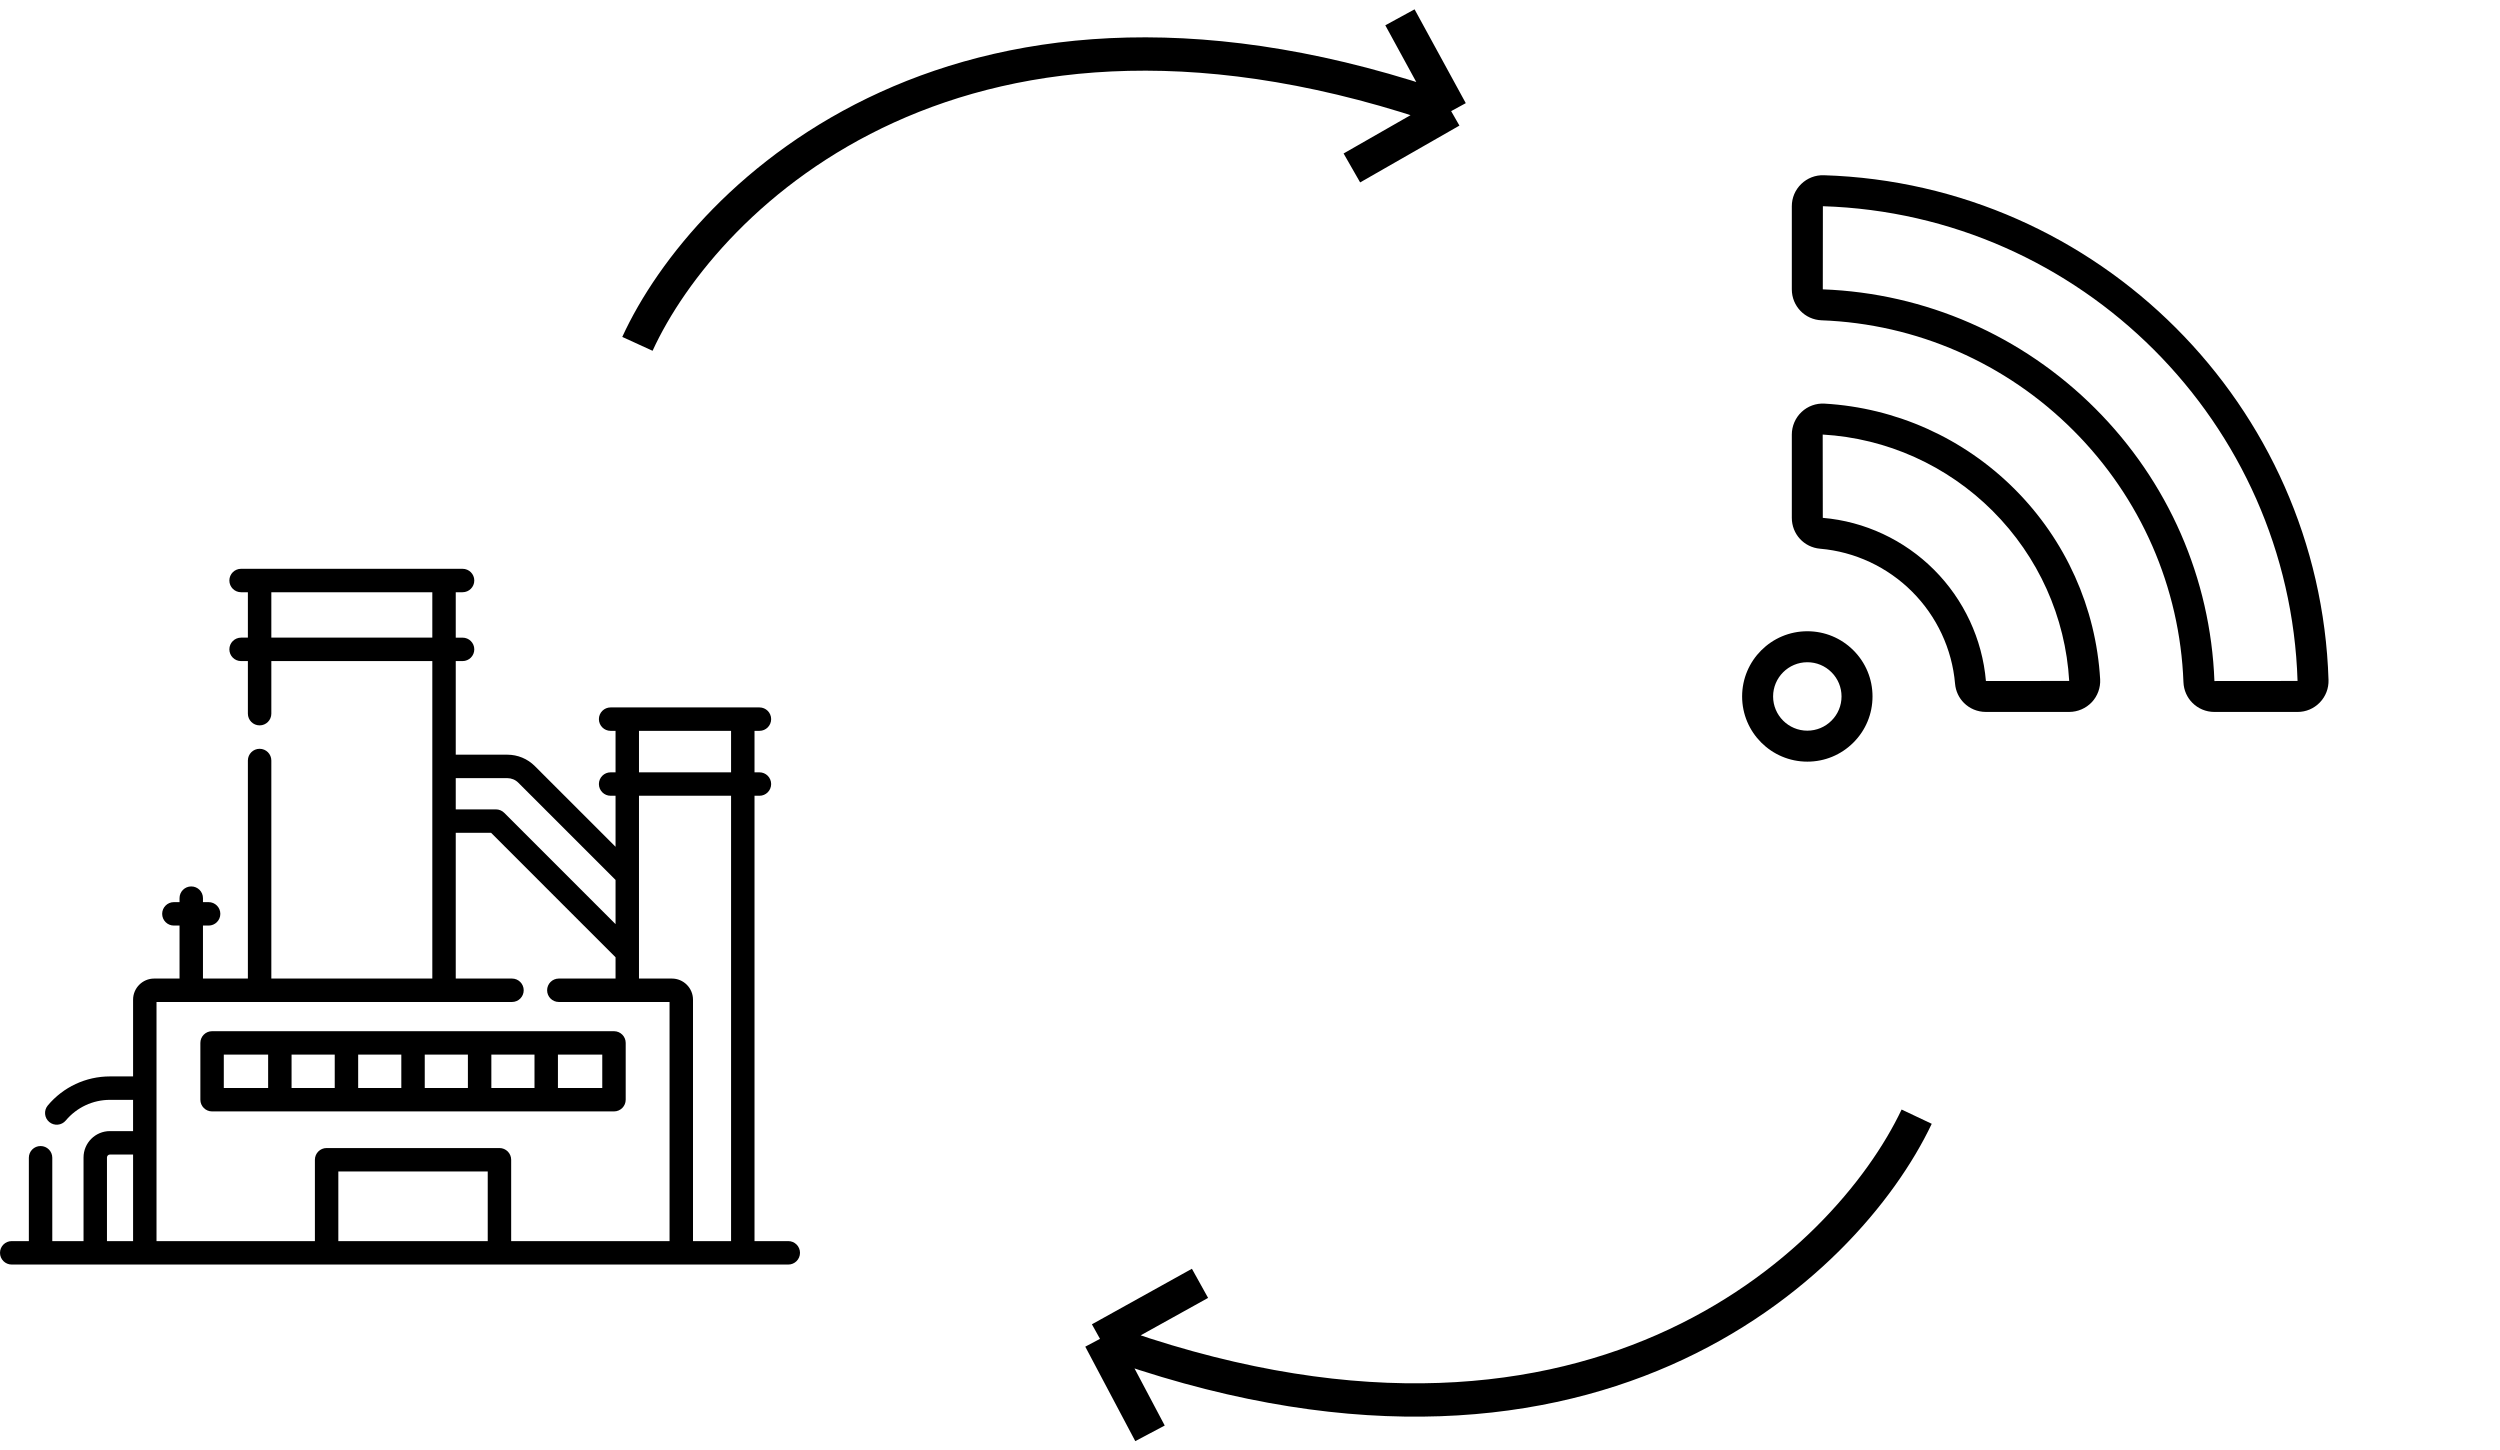
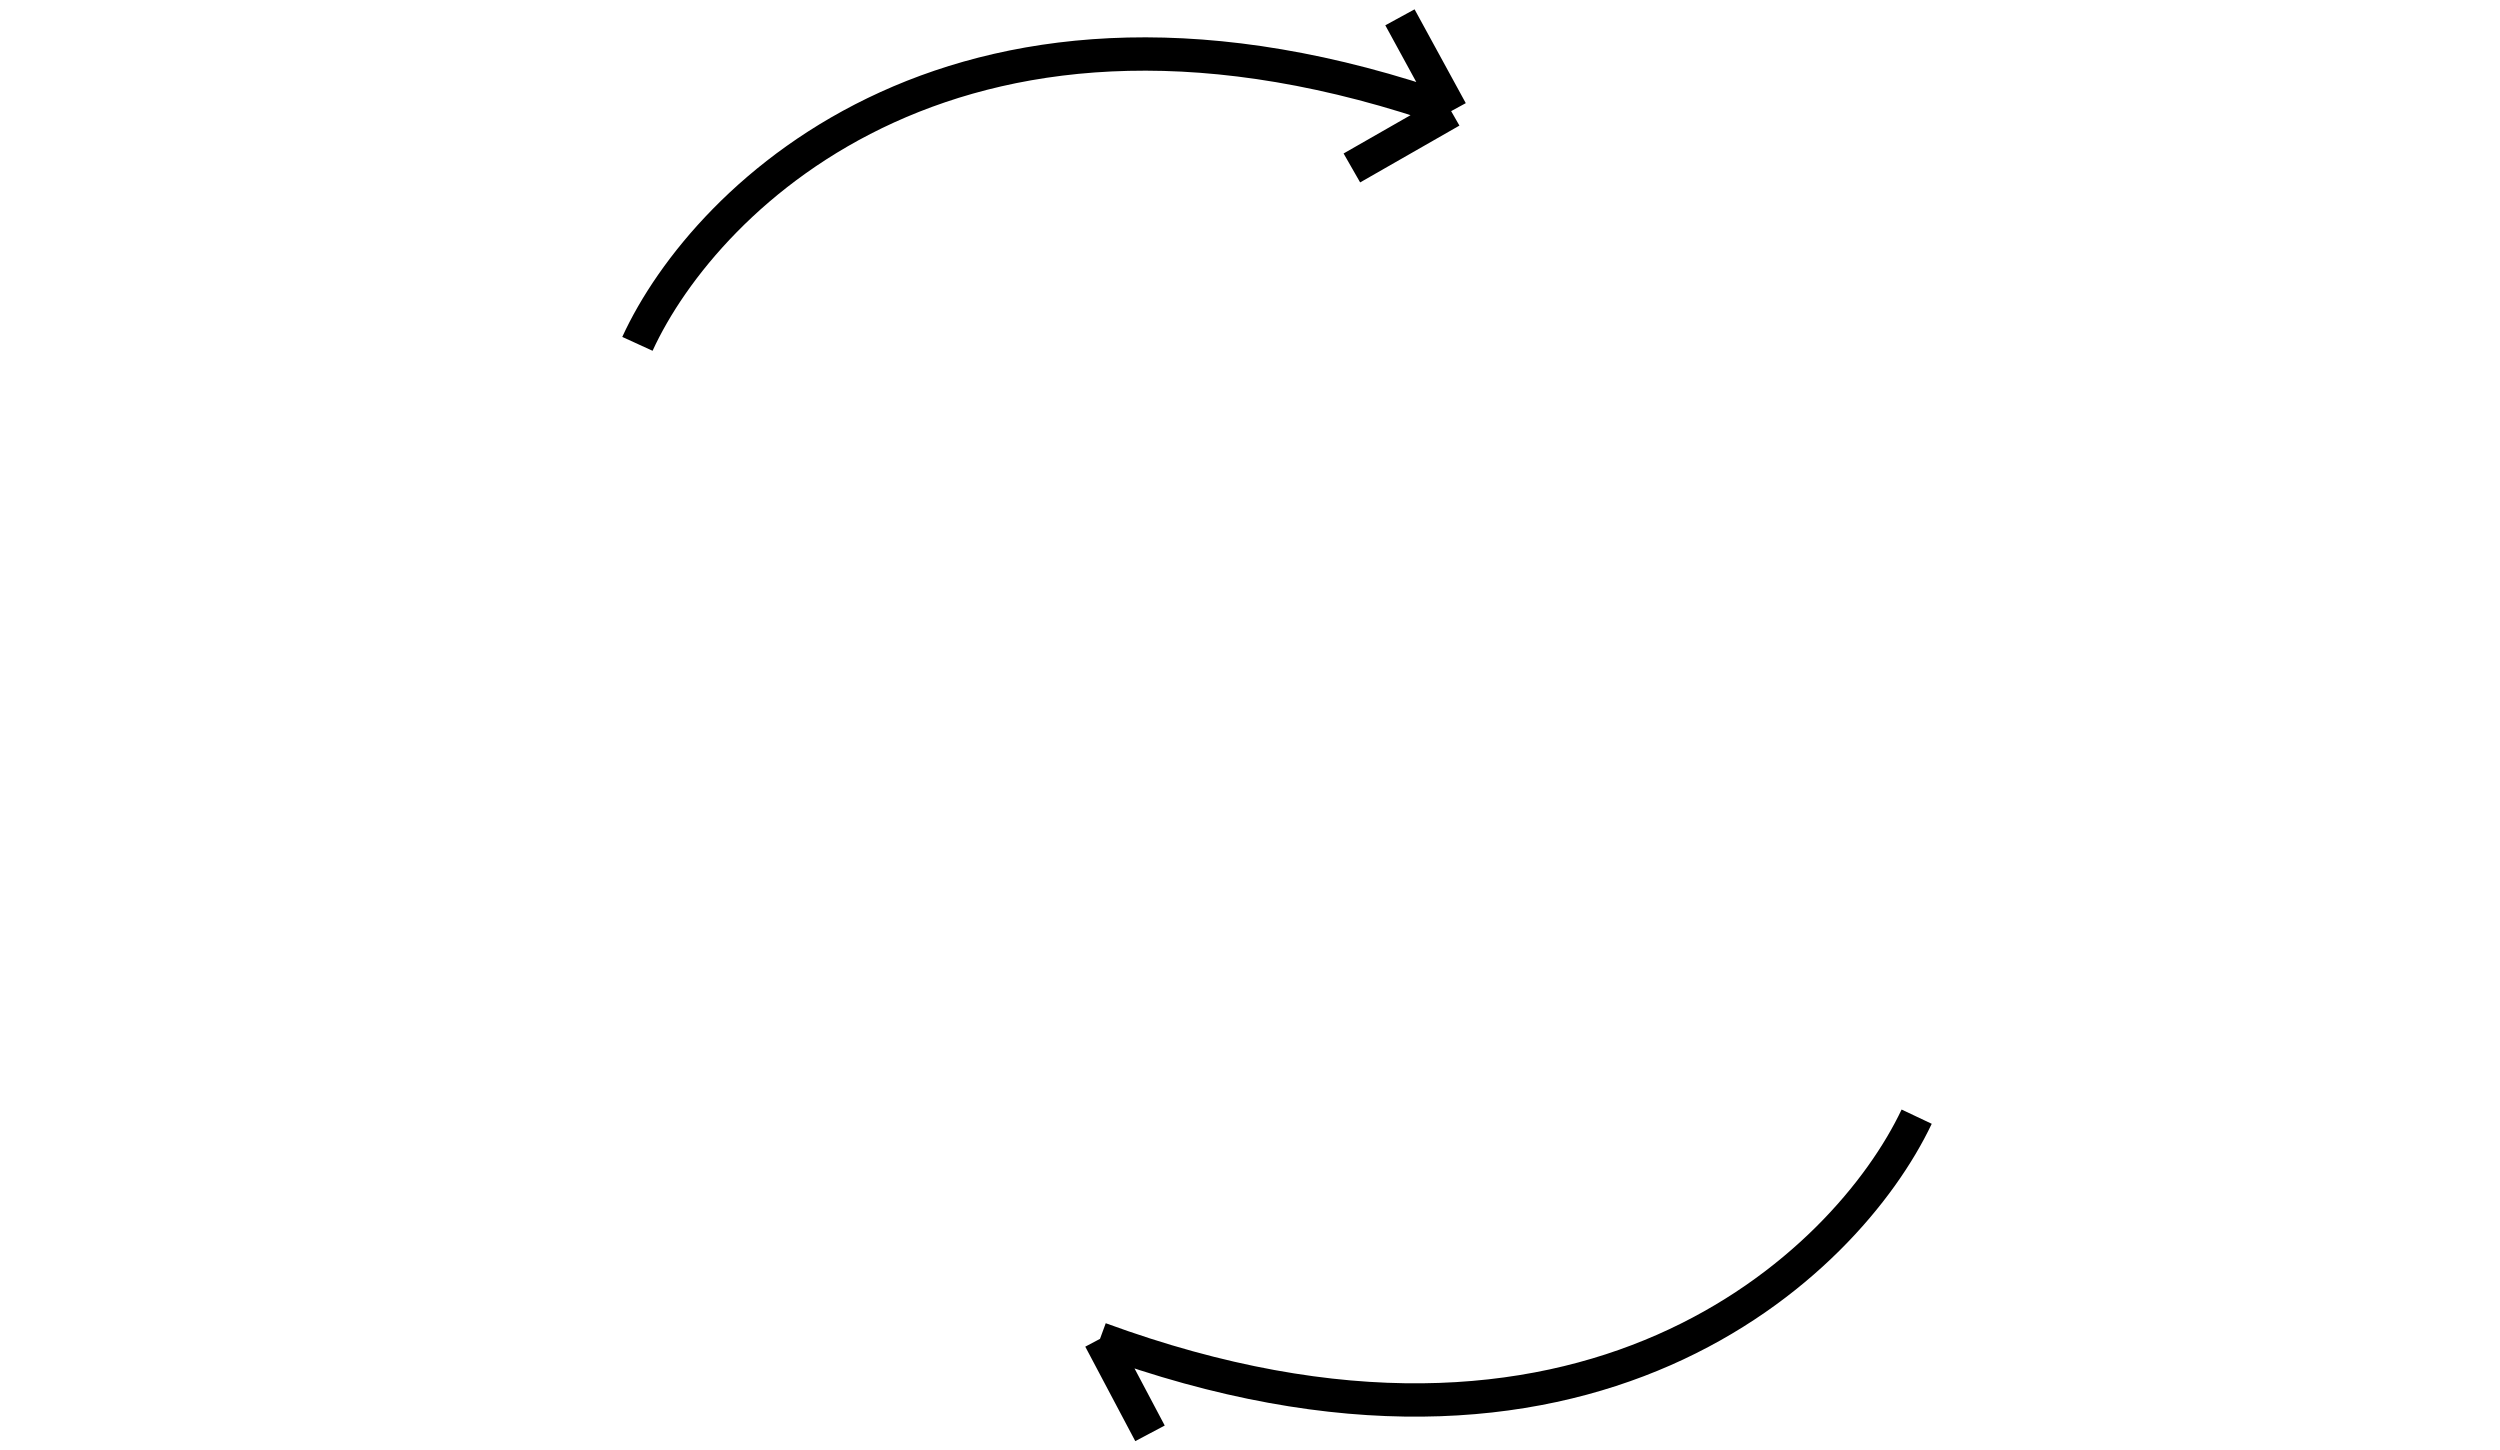
<svg xmlns="http://www.w3.org/2000/svg" width="150" height="87" viewBox="0 0 150 87" fill="none">
-   <path d="M115 67C110.79 75.888 95.097 90.997 66 80.332M66 80.332L72 77M66 80.332L69 86" stroke="black" stroke-width="2" />
+   <path d="M115 67C110.79 75.888 95.097 90.997 66 80.332M66 80.332M66 80.332L69 86" stroke="black" stroke-width="2" />
  <path d="M38.245 20.631C42.34 11.689 57.837 -3.621 87.069 6.668M87.069 6.668L81.112 10.077M87.069 6.668L83.996 1.039" stroke="black" stroke-width="2" />
  <g clip-path="url(#clip0)">
-     <path d="M36.839 66.685C37.228 66.685 37.542 66.37 37.542 65.982V62.575C37.542 62.187 37.228 61.872 36.839 61.872H12.725C12.336 61.872 12.022 62.187 12.022 62.575V65.982C12.022 66.37 12.336 66.685 12.725 66.685H36.839ZM28.074 65.279H25.485V63.278H28.074V65.279ZM29.481 63.278H32.07V65.279H29.481V63.278ZM24.079 65.279H21.49V63.278H24.079V65.279ZM20.084 65.279H17.494V63.278H20.084V65.279ZM36.136 65.279H33.476V63.278H36.136V65.279ZM13.428 63.278H16.088V65.279H13.428V63.278Z" fill="black" />
    <path d="M47.297 74.466H45.271V47.746H45.566C45.955 47.746 46.269 47.431 46.269 47.043C46.269 46.654 45.955 46.34 45.566 46.34H45.271V43.851H45.566C45.955 43.851 46.269 43.536 46.269 43.148C46.269 42.76 45.955 42.445 45.566 42.445C44.411 42.445 37.949 42.445 36.637 42.445C36.249 42.445 35.934 42.76 35.934 43.148C35.934 43.536 36.249 43.851 36.637 43.851H36.933V46.34H36.637C36.249 46.34 35.934 46.654 35.934 47.043C35.934 47.431 36.249 47.746 36.637 47.746H36.933V50.807L32.093 45.968C31.651 45.525 31.062 45.281 30.436 45.281H27.345V39.665H27.753C28.142 39.665 28.457 39.35 28.457 38.962C28.457 38.573 28.142 38.259 27.753 38.259H27.345V35.534H27.753C28.142 35.534 28.457 35.219 28.457 34.831C28.457 34.442 28.142 34.128 27.753 34.128C25.976 34.128 16.444 34.128 14.465 34.128C14.077 34.128 13.762 34.442 13.762 34.831C13.762 35.219 14.077 35.534 14.465 35.534H14.873V38.258H14.465C14.077 38.258 13.762 38.573 13.762 38.962C13.762 39.35 14.077 39.665 14.465 39.665H14.873V42.819C14.873 43.208 15.188 43.523 15.577 43.523C15.965 43.523 16.28 43.208 16.28 42.819V39.665H25.939V58.713H16.28V45.631C16.28 45.242 15.965 44.928 15.577 44.928C15.188 44.928 14.873 45.242 14.873 45.631V58.713H12.178V55.534H12.517C12.905 55.534 13.22 55.22 13.22 54.831C13.22 54.443 12.905 54.128 12.517 54.128H12.178V53.889C12.178 53.5 11.864 53.186 11.475 53.186C11.087 53.186 10.772 53.5 10.772 53.889V54.128H10.433C10.045 54.128 9.73 54.443 9.73 54.831C9.73 55.22 10.045 55.534 10.433 55.534H10.772V58.713H9.252C8.553 58.713 7.985 59.282 7.985 59.98V64.585H6.595C5.155 64.585 3.796 65.22 2.867 66.328C2.618 66.626 2.657 67.069 2.954 67.319C3.252 67.568 3.695 67.529 3.945 67.231C4.606 66.443 5.572 65.991 6.595 65.991H7.984V67.866H6.595C5.722 67.866 5.012 68.576 5.012 69.449V74.466H3.137V69.465C3.137 69.076 2.822 68.762 2.434 68.762C2.045 68.762 1.731 69.076 1.731 69.465V74.466H0.703C0.315 74.466 0 74.781 0 75.17C0 75.558 0.315 75.873 0.703 75.873H47.297C47.685 75.873 48 75.558 48 75.17C48 74.781 47.685 74.466 47.297 74.466ZM16.28 38.259V35.534H25.939V38.258H16.28V38.259ZM38.339 43.851H43.864V46.34H38.339V43.851ZM30.436 46.688C30.686 46.688 30.922 46.785 31.099 46.962L36.933 52.796V55.448L30.253 48.769C30.122 48.637 29.943 48.563 29.756 48.563H27.345V46.688H30.436V46.688ZM6.418 69.449C6.418 69.351 6.498 69.272 6.595 69.272H7.985V74.466H6.418V69.449ZM9.391 60.119H30.719C31.108 60.119 31.422 59.805 31.422 59.416C31.422 59.028 31.108 58.713 30.719 58.713H27.345V49.969H29.465L36.933 57.437V58.713H33.53C33.142 58.713 32.827 59.028 32.827 59.416C32.827 59.805 33.142 60.119 33.53 60.119H40.173V74.466H30.67V69.586C30.67 69.197 30.355 68.882 29.967 68.882H19.597C19.209 68.882 18.894 69.197 18.894 69.586V74.466H9.391C9.391 73.848 9.391 60.746 9.391 60.119ZM20.3 74.466V70.289H29.264V74.466H20.3ZM41.58 74.466V59.98C41.58 59.282 41.011 58.713 40.312 58.713H38.339C38.339 56.526 38.339 50.021 38.339 47.746H43.864V74.466H41.58Z" fill="black" />
  </g>
  <g clip-path="url(#clip1)">
-     <path d="M125.507 42.132C125.855 41.763 126.038 41.261 126.009 40.756C125.759 36.458 123.937 32.406 120.878 29.347C117.819 26.288 113.768 24.466 109.47 24.217C108.964 24.187 108.463 24.37 108.094 24.719C107.722 25.069 107.509 25.563 107.509 26.073L107.509 31.071C107.509 32.044 108.239 32.84 109.207 32.923C111.283 33.101 113.243 34.016 114.726 35.499C116.21 36.982 117.125 38.943 117.303 41.019C117.342 41.474 117.538 41.877 117.837 42.175C118.174 42.512 118.639 42.716 119.154 42.716L124.152 42.716C124.662 42.716 125.156 42.503 125.507 42.132ZM119.155 40.86L119.155 40.86C118.94 38.348 117.834 35.977 116.041 34.184C114.249 32.392 111.878 31.286 109.368 31.071L109.362 26.073C113.204 26.296 116.827 27.926 119.564 30.662C122.3 33.398 123.93 37.021 124.152 40.857L119.155 40.86Z" fill="black" />
-     <path d="M112.351 41.787C112.351 40.742 111.944 39.759 111.205 39.02C110.466 38.282 109.484 37.875 108.439 37.875C106.282 37.875 104.527 39.63 104.527 41.787C104.527 42.865 104.966 43.843 105.674 44.552C106.382 45.26 107.36 45.699 108.439 45.699C109.484 45.699 110.466 45.292 111.205 44.553C111.944 43.814 112.351 42.832 112.351 41.787ZM108.439 43.84C107.307 43.84 106.386 42.919 106.386 41.787C106.386 40.655 107.307 39.734 108.439 39.734C108.987 39.734 109.503 39.947 109.89 40.335C110.278 40.723 110.492 41.238 110.492 41.787C110.492 41.787 110.492 41.787 110.492 41.787C110.492 42.335 110.278 42.851 109.89 43.239C109.503 43.626 108.987 43.84 108.439 43.84Z" fill="black" />
    <path d="M139.711 40.794C139.195 24.331 125.895 11.03 109.431 10.514C108.922 10.498 108.44 10.685 108.074 11.039C107.71 11.392 107.509 11.866 107.509 12.373L107.509 17.361C107.509 18.365 108.293 19.18 109.294 19.218C114.988 19.431 120.353 21.777 124.401 25.825C128.448 29.872 130.794 35.237 131.007 40.931C131.026 41.419 131.228 41.855 131.547 42.174C131.884 42.51 132.349 42.717 132.865 42.717L137.853 42.717C138.36 42.717 138.833 42.516 139.186 42.152C139.541 41.786 139.727 41.304 139.711 40.794ZM132.865 40.862C132.635 34.697 130.095 28.89 125.715 24.51C121.335 20.13 115.528 17.591 109.368 17.361L109.373 12.373C124.858 12.858 137.368 25.368 137.853 40.853L137.853 40.857L132.865 40.862Z" fill="black" />
  </g>
  <defs>
    <clipPath id="clip0">
-       <rect width="48" height="48" fill="white" transform="translate(0 31)" />
-     </clipPath>
+       </clipPath>
    <clipPath id="clip1">
-       <rect width="44" height="44" fill="white" transform="translate(118.113 1) rotate(45)" />
-     </clipPath>
+       </clipPath>
  </defs>
</svg>